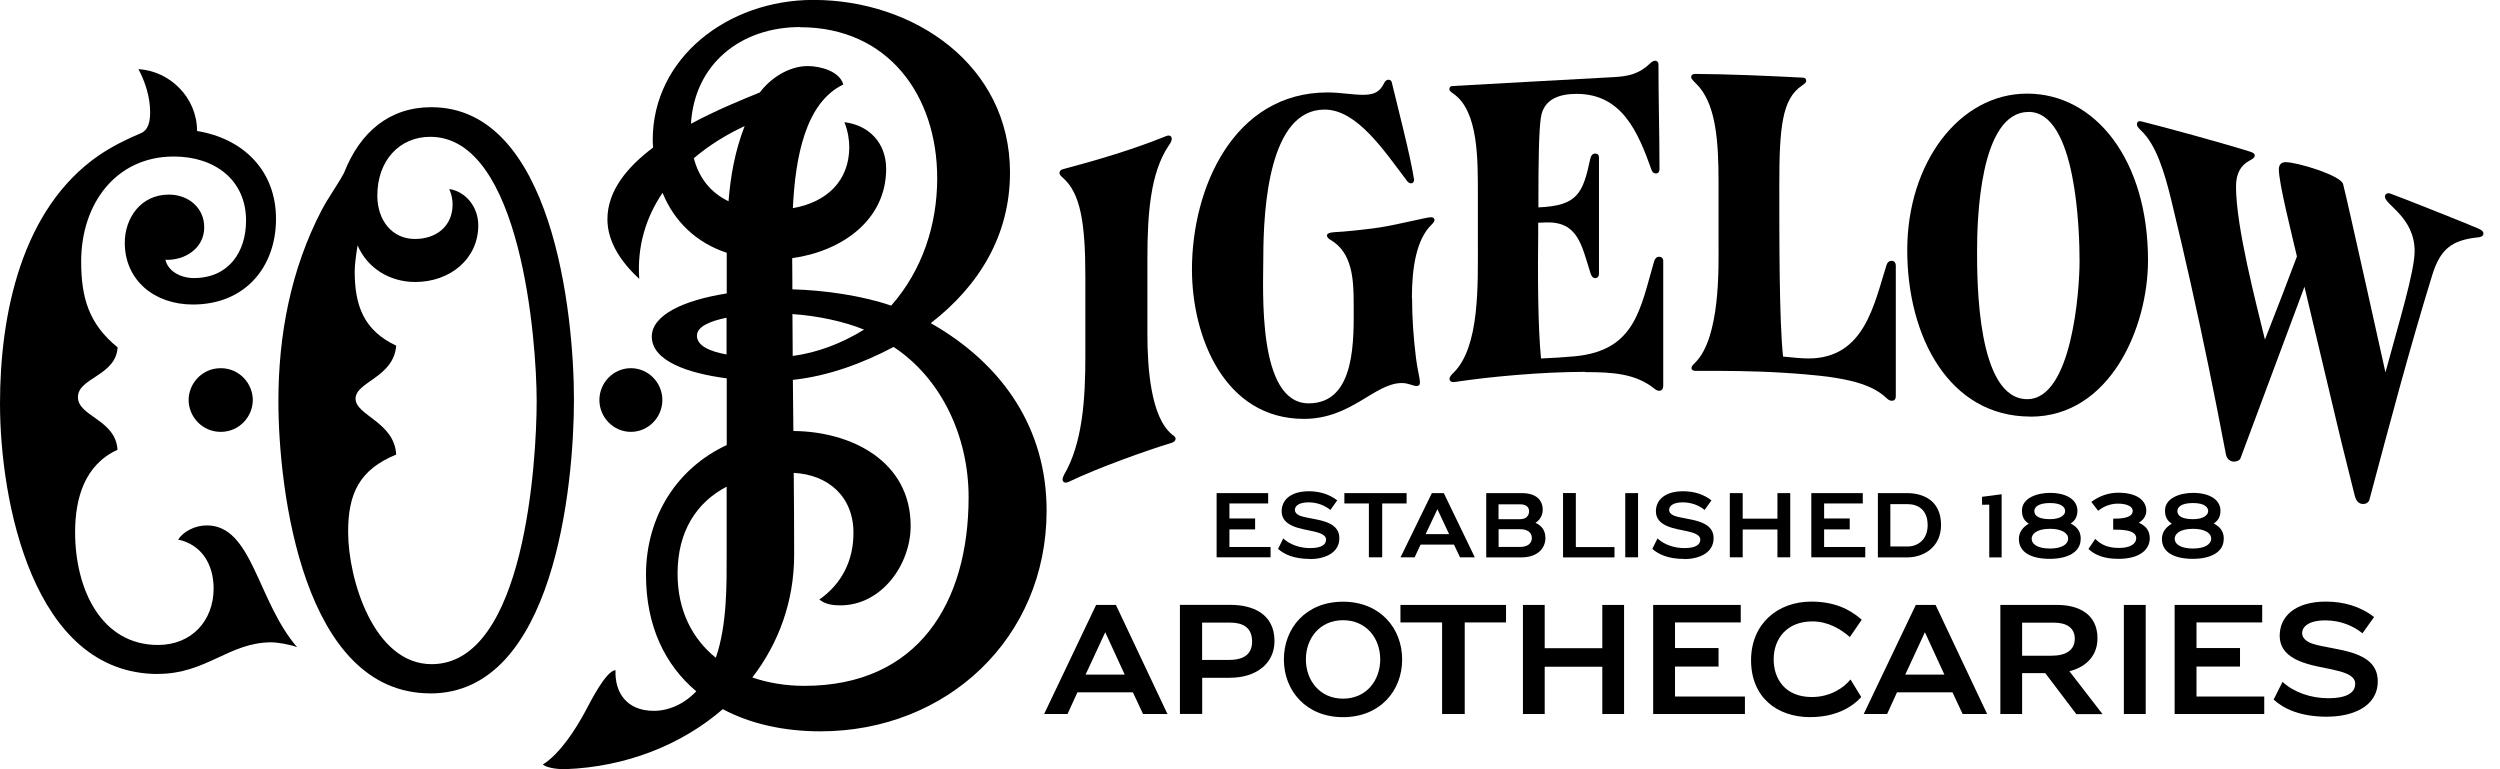
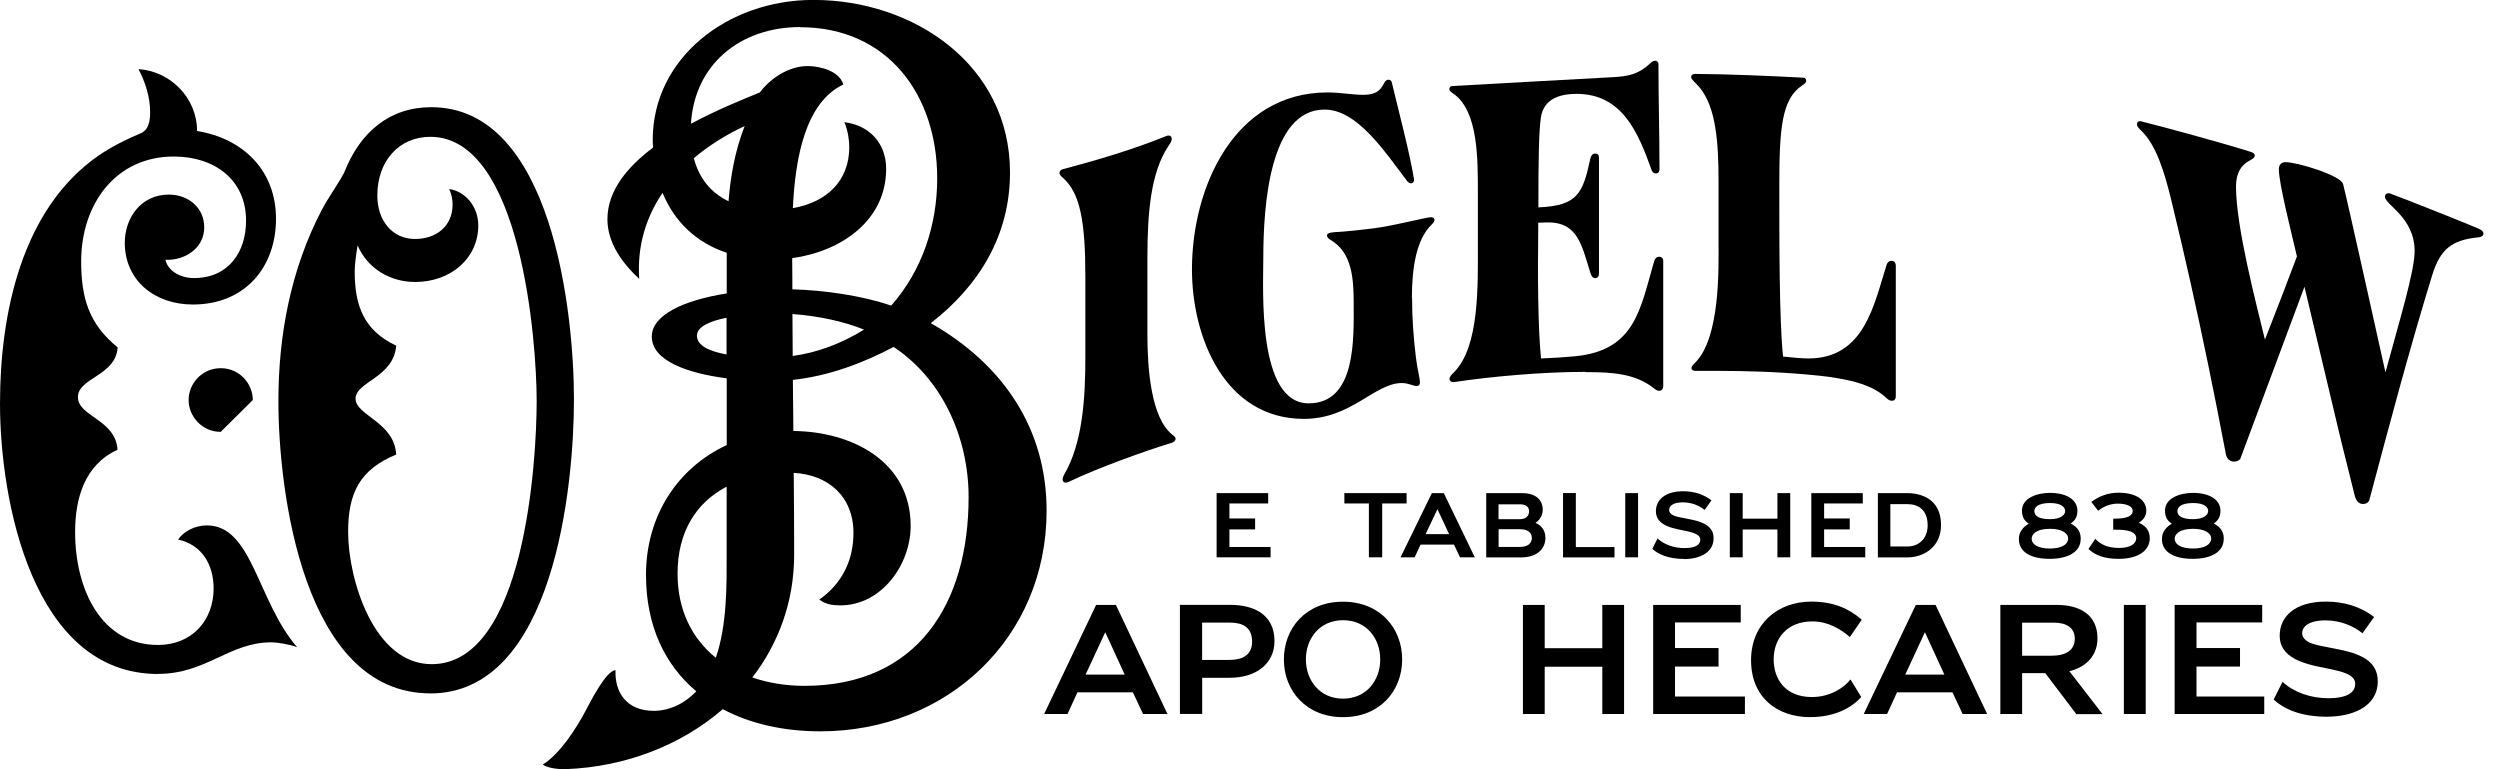
<svg xmlns="http://www.w3.org/2000/svg" fill="none" viewBox="0 0 156 48" height="48" width="156">
  <g clip-path="url(#clip0_6551_2118)">
    <path fill="black" d="M147.856 31.171C147.813 31.325 147.675 31.448 147.467 31.448C147.222 31.448 147.025 31.32 146.919 30.862C146.652 29.749 146.157 27.842 145.891 26.697L143.798 17.894L139.804 28.604C139.772 28.705 139.601 28.806 139.404 28.806C139.18 28.806 138.957 28.657 138.898 28.354C138.557 26.559 138.137 24.429 137.812 22.858C137.093 19.369 136.342 16.004 135.506 12.563C135.064 10.736 134.542 9.011 133.583 8.127C133.407 7.962 133.344 7.85 133.344 7.754C133.344 7.6 133.471 7.536 133.594 7.568C135.016 7.919 138.77 8.947 140.389 9.458C140.538 9.506 140.698 9.56 140.698 9.714C140.698 9.858 140.501 9.943 140.267 10.087C139.915 10.305 139.527 10.71 139.527 11.636C139.527 14.145 140.762 18.842 141.332 21.191C141.992 19.518 142.754 17.537 143.329 16.003C142.983 14.518 142.2 11.434 142.2 10.571C142.2 10.31 142.323 10.119 142.626 10.119C143.356 10.119 146.072 10.95 146.21 11.487C146.482 12.531 148.852 23.236 148.852 23.236C149.704 20.083 150.673 16.936 150.673 15.673C150.673 13.554 148.82 12.787 148.82 12.27C148.82 12.116 148.964 12.02 149.139 12.073C149.491 12.185 154.257 14.076 154.673 14.273C154.79 14.331 154.966 14.411 154.966 14.571C154.966 14.747 154.774 14.8 154.641 14.811C152.979 14.976 152.265 15.551 151.76 17.202C150.316 21.899 149.123 26.421 147.856 31.166" />
    <path fill="black" d="M105.815 23.145C105.65 23.145 105.549 23.081 105.549 22.97C105.549 22.858 105.634 22.772 105.762 22.645C107.365 21.09 107.237 16.637 107.237 15.157V11.333C107.237 8.809 107.067 6.705 106.065 5.469C105.821 5.166 105.528 4.974 105.528 4.809C105.528 4.676 105.639 4.612 105.762 4.612C107.876 4.623 110.48 4.74 112.52 4.846C112.611 4.846 112.707 4.91 112.707 5.038C112.707 5.166 112.595 5.235 112.44 5.342C111.189 6.178 111.029 8.015 111.029 11.53C111.029 14.72 111.018 19.987 111.263 22.25C111.854 22.314 112.494 22.368 112.84 22.368C116.339 22.368 116.935 19.012 117.723 16.526C117.777 16.36 117.888 16.275 118.048 16.275C118.224 16.275 118.298 16.43 118.298 16.563V24.732C118.298 24.913 118.197 25.004 118.069 25.009C117.915 25.009 117.819 24.935 117.745 24.865C116.658 23.816 114.8 23.486 111.412 23.268C109.421 23.14 107.69 23.14 105.81 23.14" />
    <path fill="black" d="M98.913 23.204C96.255 23.204 92.954 23.502 90.77 23.838C90.605 23.864 90.451 23.8 90.451 23.646C90.451 23.502 90.573 23.385 90.712 23.246C92.341 21.627 92.219 17.793 92.219 15.034V12.148C92.219 9.964 92.256 6.961 90.717 5.864C90.621 5.794 90.44 5.693 90.44 5.555C90.44 5.443 90.52 5.374 90.626 5.368C94.013 5.187 97.278 4.99 100.665 4.814C101.608 4.766 102.268 4.623 102.966 3.957C103.046 3.882 103.158 3.787 103.28 3.787C103.403 3.787 103.488 3.882 103.488 4.005C103.488 6.236 103.552 8.313 103.552 10.55C103.552 10.736 103.456 10.827 103.323 10.827C103.211 10.827 103.104 10.742 103.062 10.619C102.204 8.196 101.192 5.858 98.38 5.858C97.331 5.858 96.319 6.162 96.149 7.349C96.032 8.148 95.995 9.783 95.995 12.941C98.444 12.835 98.769 12.079 99.238 9.89C99.27 9.73 99.366 9.581 99.541 9.581C99.691 9.581 99.776 9.661 99.776 9.826V17.101C99.776 17.244 99.685 17.356 99.552 17.356C99.408 17.356 99.312 17.255 99.254 17.069C98.695 15.322 98.482 13.82 96.479 13.879L95.984 13.9V14.491C95.952 17.117 95.963 20.392 96.16 22.368C96.852 22.341 97.55 22.299 98.242 22.235C102.039 21.888 102.348 19.29 103.211 16.328C103.259 16.163 103.344 16.02 103.541 16.02C103.669 16.02 103.786 16.115 103.786 16.286V24.077C103.786 24.423 103.488 24.461 103.269 24.28C102.076 23.3 100.601 23.22 98.924 23.22" />
    <path fill="black" d="M88.113 18.592C88.113 19.843 88.203 21.095 88.358 22.341C88.443 23.055 88.608 23.603 88.603 23.88C88.603 24.008 88.534 24.088 88.4 24.088C88.182 24.088 87.878 23.901 87.484 23.901C85.769 23.901 84.337 26.138 81.365 26.138C76.423 26.138 74.378 21.052 74.378 16.808C74.378 11.722 76.987 5.768 82.84 5.768C83.618 5.768 84.438 5.917 85.019 5.917C85.69 5.917 86.089 5.784 86.382 5.161C86.424 5.065 86.526 4.974 86.643 4.974C86.771 4.974 86.835 5.07 86.845 5.129C87.207 6.657 87.99 9.623 88.235 11.189C88.251 11.306 88.187 11.44 88.049 11.44C87.948 11.44 87.857 11.365 87.82 11.317C86.323 9.341 84.667 6.838 82.649 6.838C79.219 6.838 78.83 12.867 78.83 16.11C78.83 18.086 78.441 25.169 81.663 25.169C84.646 25.169 84.47 21.074 84.47 18.938C84.47 17.383 84.369 15.753 83.027 14.97C82.91 14.901 82.803 14.821 82.803 14.683C82.803 14.587 82.942 14.507 83.224 14.491C83.852 14.464 85.146 14.331 86.089 14.193C87.213 14.022 89.018 13.554 89.295 13.554C89.444 13.554 89.513 13.634 89.513 13.724C89.513 13.841 89.38 13.969 89.316 14.033C88.395 14.938 88.102 16.659 88.102 18.597" />
    <path fill="black" d="M66.384 29.648C67.572 27.651 67.726 24.796 67.726 22.272V17.25C67.726 13.868 67.412 12.057 66.331 11.099C66.24 11.019 66.112 10.923 66.112 10.784C66.112 10.673 66.208 10.593 66.299 10.566C68.546 9.964 70.623 9.357 72.791 8.484C72.951 8.42 73.116 8.473 73.116 8.654C73.116 8.825 73.009 8.963 72.908 9.117C71.795 10.779 71.598 13.314 71.598 16.121V20.871C71.598 22.938 71.806 26.032 73.137 27.113C73.233 27.193 73.355 27.246 73.355 27.379C73.355 27.512 73.238 27.592 73.116 27.629C71.545 28.114 68.637 29.137 66.682 30.069C66.374 30.218 66.187 29.999 66.389 29.653" />
-     <path fill="black" d="M39.367 26.948C38.281 26.948 37.402 26.042 37.402 24.961C37.402 23.88 38.276 22.975 39.367 22.975C40.459 22.975 41.332 23.88 41.332 24.961C41.332 26.042 40.454 26.948 39.367 26.948Z" />
-     <path fill="black" d="M13.772 26.948C12.601 26.948 11.77 25.979 11.77 24.961C11.77 23.944 12.595 22.975 13.772 22.975C14.949 22.975 15.775 23.944 15.775 24.961C15.775 25.979 14.949 26.948 13.772 26.948Z" />
+     <path fill="black" d="M13.772 26.948C12.601 26.948 11.77 25.979 11.77 24.961C11.77 23.944 12.595 22.975 13.772 22.975C14.949 22.975 15.775 23.944 15.775 24.961Z" />
    <path fill="black" d="M9.863 42.057C2.018 42.057 0 31.203 0 25.18C0 19.662 1.315 13.037 6.172 9.693C6.966 9.149 7.914 8.675 8.777 8.319C9.293 8.106 9.368 7.504 9.368 6.998C9.368 6.066 9.07 5.123 8.638 4.314C10.63 4.436 12.297 6.109 12.297 8.175C15.178 8.644 17.223 10.641 17.223 13.655C17.223 16.669 15.29 19.002 12.036 19.002C9.645 19.002 7.786 17.5 7.786 15.146C7.786 13.639 8.761 12.143 10.539 12.143C11.754 12.143 12.744 12.963 12.744 14.182C12.744 15.503 11.525 16.265 10.321 16.211C10.486 16.925 11.274 17.351 12.095 17.351C14.278 17.351 15.354 15.711 15.354 13.767C15.354 11.248 13.426 9.767 10.843 9.767C7.238 9.767 5.065 12.712 5.065 16.312C5.065 18.587 5.549 20.221 7.339 21.675C7.238 23.454 4.862 23.566 4.862 24.78C4.862 25.994 7.216 26.17 7.333 28.066C5.278 29.003 4.687 31.102 4.687 33.205C4.687 36.779 6.322 40.246 9.863 40.246C11.951 40.246 13.33 38.739 13.33 36.72C13.33 35.256 12.616 33.994 11.115 33.669C11.445 33.168 12.153 32.785 12.909 32.785C15.748 32.785 16.041 37.482 18.539 40.384C18.091 40.214 17.324 40.081 16.925 40.081C14.305 40.081 12.867 42.051 9.868 42.051" />
    <path fill="black" d="M58.076 20.168C61.106 17.825 63.024 14.678 63.024 10.768C63.024 4.058 57.038 -0.005 50.753 -0.005C45.391 -0.005 40.73 3.632 40.73 8.729C40.73 8.894 40.741 9.048 40.752 9.208C39.122 10.433 37.903 11.919 37.903 13.682C37.903 15.167 38.845 16.435 39.889 17.404C39.745 15.348 40.315 13.554 41.343 12.031C42.078 13.831 43.452 15.146 45.348 15.774C45.348 15.881 45.348 15.988 45.348 16.099V18.31C42.642 18.736 40.672 19.662 40.672 21.004C40.672 22.527 42.935 23.294 45.348 23.609V27.773C42.318 29.174 40.31 32.151 40.31 35.873C40.31 39.064 41.497 41.497 43.447 43.138C43.223 43.367 42.983 43.58 42.706 43.761C42.142 44.128 41.487 44.357 40.805 44.357C39.111 44.357 38.355 43.228 38.408 41.822C37.833 41.822 36.827 43.814 36.577 44.288C35.943 45.486 34.941 47.041 33.871 47.707C34.153 47.936 34.899 48.011 35.293 47.995C39.058 47.856 42.525 46.482 45.103 44.251C46.828 45.172 48.921 45.635 51.19 45.635C59.088 45.635 65.308 39.815 65.308 31.863C65.308 26.772 62.619 22.751 58.087 20.168M49.928 1.699C55.408 1.699 58.481 5.938 58.481 11.125C58.481 14.038 57.549 16.872 55.61 19.071C53.8 18.448 51.435 18.107 49.443 18.054C49.443 17.878 49.443 17.713 49.443 17.537C49.443 17.117 49.433 16.637 49.433 16.11C52.511 15.679 55.296 13.756 55.296 10.534C55.296 8.915 54.22 7.807 52.692 7.626C52.921 8.186 52.995 8.787 52.995 9.171C52.995 11.28 51.6 12.616 49.475 12.989C49.624 9.82 50.258 6.401 52.623 5.272C52.383 4.431 51.169 4.122 50.397 4.122C49.241 4.122 48.085 4.868 47.414 5.768C46.264 6.236 44.672 6.886 43.116 7.722C43.335 4.021 46.189 1.688 49.939 1.688L49.928 1.699ZM49.449 19.598C51.041 19.705 52.692 20.067 53.917 20.568C52.511 21.43 51.046 21.995 49.465 22.213C49.459 21.351 49.454 20.482 49.449 19.604V19.598ZM43.292 9.874C44.235 9.075 45.311 8.404 46.466 7.866C45.864 9.416 45.587 10.971 45.46 12.558C44.347 12.025 43.622 11.115 43.297 9.879L43.292 9.874ZM43.489 20.946C43.489 20.381 44.304 20.035 45.337 19.827V22.117C44.352 21.942 43.489 21.601 43.489 20.946ZM42.28 35.788C42.28 33.152 43.468 31.347 45.343 30.367V34.579C45.343 36.443 45.38 38.994 44.666 41.045C43.202 39.862 42.28 38.1 42.28 35.794V35.788ZM50.189 42.797C49.038 42.797 47.941 42.616 46.946 42.275C48.581 40.15 49.555 37.535 49.555 34.617C49.555 32.864 49.544 31.176 49.529 29.509C51.669 29.616 53.256 30.979 53.256 33.248C53.256 34.968 52.543 36.417 51.126 37.413C51.504 37.711 51.962 37.775 52.436 37.775C55.019 37.775 56.825 35.224 56.825 32.817C56.825 28.759 53.102 26.921 49.507 26.895C49.496 25.835 49.486 24.77 49.475 23.704C51.669 23.47 53.837 22.671 55.76 21.649C58.769 23.635 60.441 27.273 60.441 31.022C60.441 37.636 57.272 42.797 50.194 42.797H50.189Z" />
    <path fill="black" d="M26.847 43.266C18.927 43.266 17.372 30.654 17.372 25.03C17.372 20.887 18.15 16.797 20.072 13.112C20.493 12.308 21.047 11.573 21.468 10.784C22.469 8.239 24.301 6.689 26.916 6.689C34.462 6.689 35.815 19.524 35.815 24.924C35.815 30.324 34.569 43.271 26.847 43.271M26.852 8.537C24.924 8.537 23.545 10.018 23.545 12.206C23.545 13.745 24.461 14.912 25.893 14.912C27.209 14.912 28.242 14.129 28.242 12.755C28.242 12.446 28.178 12.137 28.034 11.796C29.03 11.94 29.845 12.883 29.845 14.06C29.845 16.142 28.104 17.596 25.904 17.596C24.354 17.596 22.932 16.76 22.314 15.311C22.224 15.838 22.133 16.52 22.133 16.93C22.133 19.087 22.709 20.621 24.722 21.569C24.573 23.555 22.187 23.822 22.187 24.876C22.187 25.93 24.61 26.325 24.722 28.364C22.432 29.307 21.723 30.782 21.723 33.195C21.723 36.118 23.31 41.444 26.937 41.444C32.753 41.444 33.488 28.737 33.488 25.02C33.488 21.303 32.524 8.537 26.847 8.537H26.852Z" />
-     <path fill="black" d="M126.697 25.994C121.648 25.994 119.012 21.042 119.012 15.609C119.012 10.177 122.245 5.842 126.495 5.842C130.745 5.842 134.036 9.975 134.036 16.243C134.036 20.451 131.661 26 126.697 26M126.585 6.987C123.518 6.987 123.369 13.777 123.369 15.668C123.369 17.559 123.369 24.908 126.5 24.908C129.307 24.908 129.765 18.059 129.765 16.312C129.765 14.454 129.578 6.982 126.58 6.982L126.585 6.987Z" />
    <path fill="black" d="M134.147 33.573C134.147 34.313 133.498 34.872 132.193 34.872C131.304 34.872 130.734 34.643 130.318 34.255L130.744 33.626C131.117 34.004 131.549 34.191 132.241 34.191C132.933 34.191 133.301 33.93 133.301 33.584C133.301 33.024 132.268 33.051 131.863 33.051V32.364C132.22 32.364 133.082 32.369 133.082 31.874C133.082 31.64 132.789 31.427 132.15 31.427C131.756 31.427 131.298 31.565 130.925 31.874L130.499 31.32C130.979 30.958 131.559 30.745 132.182 30.745C133.386 30.745 133.929 31.262 133.929 31.869C133.929 32.241 133.7 32.465 133.466 32.62C133.743 32.747 134.142 32.987 134.142 33.562" />
-     <path fill="black" d="M124.902 34.782H124.13V31.491L123.683 31.496L123.677 31.001L124.902 30.841V34.782Z" />
    <path fill="black" d="M100.745 34.782H97.534V30.766H98.332V34.137H100.745V34.782Z" />
    <path fill="black" d="M129.834 33.631C129.834 34.462 129.008 34.872 127.911 34.872C126.729 34.872 125.978 34.457 125.978 33.631C125.978 33.136 126.308 32.849 126.596 32.678C126.377 32.54 126.17 32.321 126.17 31.863C126.17 31.064 127.134 30.756 127.917 30.756C128.96 30.756 129.631 31.187 129.631 31.874C129.631 32.311 129.418 32.529 129.211 32.667C129.525 32.833 129.839 33.078 129.839 33.626M128.865 31.89C128.865 31.682 128.683 31.389 127.917 31.389C127.15 31.389 126.942 31.672 126.942 31.89C126.942 32.199 127.246 32.396 127.917 32.396C128.588 32.396 128.865 32.13 128.865 31.89ZM129.051 33.605C129.051 33.243 128.609 32.998 127.922 32.998C127.027 32.998 126.777 33.365 126.777 33.605C126.777 34.004 127.224 34.228 127.922 34.228C128.62 34.228 129.051 33.983 129.051 33.605Z" />
    <path fill="black" d="M138.76 33.631C138.76 34.462 137.934 34.872 136.837 34.872C135.655 34.872 134.904 34.457 134.904 33.631C134.904 33.136 135.234 32.849 135.522 32.678C135.303 32.54 135.096 32.321 135.096 31.863C135.096 31.064 136.059 30.756 136.842 30.756C137.886 30.756 138.557 31.187 138.557 31.874C138.557 32.311 138.344 32.529 138.136 32.667C138.451 32.833 138.765 33.078 138.765 33.626M137.79 31.89C137.79 31.682 137.609 31.389 136.842 31.389C136.075 31.389 135.868 31.672 135.868 31.89C135.868 32.199 136.171 32.396 136.842 32.396C137.513 32.396 137.79 32.13 137.79 31.89ZM137.977 33.605C137.977 33.243 137.535 32.998 136.848 32.998C135.953 32.998 135.703 33.365 135.703 33.605C135.703 34.004 136.15 34.228 136.848 34.228C137.545 34.228 137.977 33.983 137.977 33.605Z" />
    <path fill="black" d="M121.121 32.758C121.121 34.148 120.029 34.782 119.012 34.782H117.18V30.771H119.012C119.838 30.771 121.121 31.107 121.121 32.763M120.285 32.774C120.285 31.773 119.641 31.459 119.039 31.459H117.958V34.1H119.039C119.662 34.1 120.285 33.679 120.285 32.774Z" />
    <path fill="black" d="M96.437 33.541C96.437 34.265 95.894 34.782 94.919 34.782H92.741V30.771H94.967C95.835 30.771 96.266 31.187 96.266 31.815C96.266 32.183 96.059 32.47 95.814 32.625C96.192 32.795 96.431 33.093 96.431 33.546M95.414 31.906C95.414 31.602 95.18 31.469 94.86 31.469H93.508V32.396H94.866C95.233 32.396 95.414 32.172 95.414 31.906ZM95.585 33.557C95.585 33.237 95.318 33.024 94.876 33.024H93.513V34.127H94.866C95.329 34.127 95.59 33.903 95.59 33.557H95.585Z" />
    <path fill="black" d="M145.246 44.725C143.515 44.725 142.493 44.219 141.875 43.654L142.429 42.547C143.132 43.202 144.208 43.569 145.273 43.569C146.631 43.569 146.966 43.111 146.966 42.664C146.966 42.11 146.151 41.913 145.55 41.78C144.389 41.519 142.253 41.316 142.253 39.665C142.253 38.472 143.206 37.54 145.14 37.54C146.221 37.54 147.281 37.828 148.143 38.504L147.419 39.516C146.854 39.064 146.066 38.712 145.102 38.712C144.048 38.712 143.654 39.117 143.654 39.506C143.654 39.767 143.851 40.011 144.282 40.161C145.587 40.603 148.372 40.496 148.372 42.509C148.372 44.166 146.668 44.719 145.251 44.719" />
    <path fill="black" d="M133.892 37.748H132.529V44.554H133.892V37.748Z" />
    <path fill="black" d="M112.973 44.751C110.858 44.751 109.266 43.489 109.266 41.199C109.266 38.909 110.944 37.54 113.021 37.54C114.411 37.54 115.385 37.977 116.173 38.669L115.433 39.751C114.853 39.255 114.08 38.776 113.085 38.776C111.53 38.776 110.677 39.825 110.677 41.146C110.677 42.344 111.375 43.495 113.063 43.495C114.224 43.495 115.076 42.898 115.47 42.397L116.142 43.495C115.561 44.144 114.523 44.746 112.973 44.746" />
    <path fill="black" d="M103.158 44.554V37.748H108.622V38.84H104.521V40.438H107.237V41.593H104.521V43.463H108.883V44.554H103.158Z" />
    <path fill="black" d="M135.697 44.554V37.748H141.161V38.84H137.061V40.438H139.777V41.593H137.061V43.463H141.289V44.554H135.697Z" />
    <path fill="black" d="M99.984 44.554V41.604H96.389V44.554H95.031V37.748H96.389V40.448H99.984V37.748H101.342V44.554H99.984Z" />
-     <path fill="black" d="M91.399 38.84V44.554H89.987V38.84H87.388V37.748H93.976V38.84H91.399Z" />
    <path fill="black" d="M129.557 44.554L127.624 42.003H126.18V44.554H124.822V37.748H128.38C129.669 37.748 130.883 38.291 130.883 39.831C130.883 41.082 129.956 41.684 129.131 41.886L131.197 44.56H129.557M128.183 38.856H126.18V40.917H128.012C128.912 40.917 129.466 40.571 129.466 39.857C129.466 39.144 128.907 38.856 128.183 38.856Z" />
    <path fill="black" d="M83.804 44.751C81.514 44.751 80.114 43.111 80.114 41.151C80.114 39.191 81.493 37.546 83.804 37.546C86.115 37.546 87.495 39.202 87.495 41.151C87.495 43.1 86.115 44.751 83.804 44.751ZM83.804 38.701C82.356 38.701 81.487 39.831 81.487 41.146C81.487 42.461 82.356 43.596 83.804 43.596C85.253 43.596 86.126 42.467 86.126 41.146C86.126 39.825 85.258 38.701 83.804 38.701Z" />
    <path fill="black" d="M76.769 42.296H75.017V44.549H73.627V37.743H76.78C78.117 37.743 79.528 38.265 79.528 40.001C79.528 41.444 78.335 42.291 76.764 42.291M76.689 38.851H75.012V41.178H76.721C77.238 41.178 78.132 41.061 78.132 40.033C78.132 38.861 77.099 38.851 76.684 38.851H76.689Z" />
    <path fill="black" d="M71.326 44.554L70.692 43.202H67.231L66.613 44.554H65.154L68.397 37.748H69.633L72.849 44.554H71.326ZM68.967 39.452L67.742 42.094H70.181L68.967 39.452Z" />
    <path fill="black" d="M122.468 44.554L121.835 43.202H118.373L117.755 44.554H116.296L119.545 37.748H120.78L123.997 44.554H122.474M120.114 39.452L118.889 42.094H121.329L120.114 39.452Z" />
-     <path fill="black" d="M81.738 34.878C80.721 34.878 80.119 34.579 79.751 34.249L80.076 33.599C80.492 33.988 81.12 34.201 81.749 34.201C82.547 34.201 82.745 33.935 82.745 33.669C82.745 33.344 82.265 33.227 81.914 33.147C81.232 32.992 79.975 32.875 79.975 31.906C79.975 31.203 80.534 30.654 81.674 30.654C82.308 30.654 82.936 30.825 83.442 31.224L83.016 31.821C82.686 31.554 82.223 31.347 81.653 31.347C81.035 31.347 80.801 31.581 80.801 31.815C80.801 31.97 80.918 32.114 81.168 32.199C81.935 32.46 83.575 32.396 83.575 33.584C83.575 34.558 82.574 34.888 81.738 34.888" />
    <path fill="black" d="M105.091 34.878C104.074 34.878 103.472 34.579 103.104 34.249L103.429 33.599C103.845 33.988 104.473 34.201 105.102 34.201C105.9 34.201 106.098 33.935 106.098 33.669C106.098 33.344 105.618 33.227 105.267 33.147C104.585 32.992 103.328 32.875 103.328 31.906C103.328 31.203 103.887 30.654 105.027 30.654C105.666 30.654 106.289 30.825 106.795 31.224L106.369 31.821C106.039 31.554 105.576 31.347 105.006 31.347C104.388 31.347 104.154 31.581 104.154 31.815C104.154 31.97 104.271 32.114 104.521 32.199C105.288 32.46 106.928 32.396 106.928 33.584C106.928 34.558 105.927 34.888 105.091 34.888" />
    <path fill="black" d="M102.215 30.771H101.416V34.776H102.215V30.771Z" />
    <path fill="black" d="M75.917 34.776V30.771H79.134V31.416H76.716V32.353H78.319V33.035H76.716V34.132H79.283V34.776H75.917Z" />
    <path fill="black" d="M113.026 34.776V30.771H116.237V31.416H113.825V32.353H115.423V33.035H113.825V34.132H116.392V34.776H113.026Z" />
    <path fill="black" d="M110.912 34.776V33.04H108.744V34.776H107.94V30.771H108.744V32.364H110.912V30.771H111.711V34.776H110.912Z" />
    <path fill="black" d="M86.249 31.416V34.776H85.418V31.416H83.889V30.771H87.772V31.416H86.249Z" />
    <path fill="black" d="M91.106 34.776L90.728 33.983H88.645L88.272 34.776H87.394L89.348 30.771H90.094L92.027 34.776H91.111M89.695 31.773L88.96 33.328H90.424L89.695 31.773Z" />
  </g>
  <defs>
    <clipPath id="clip0_6551_2118">
      <rect fill="white" height="48" width="154.966" />
    </clipPath>
  </defs>
</svg>